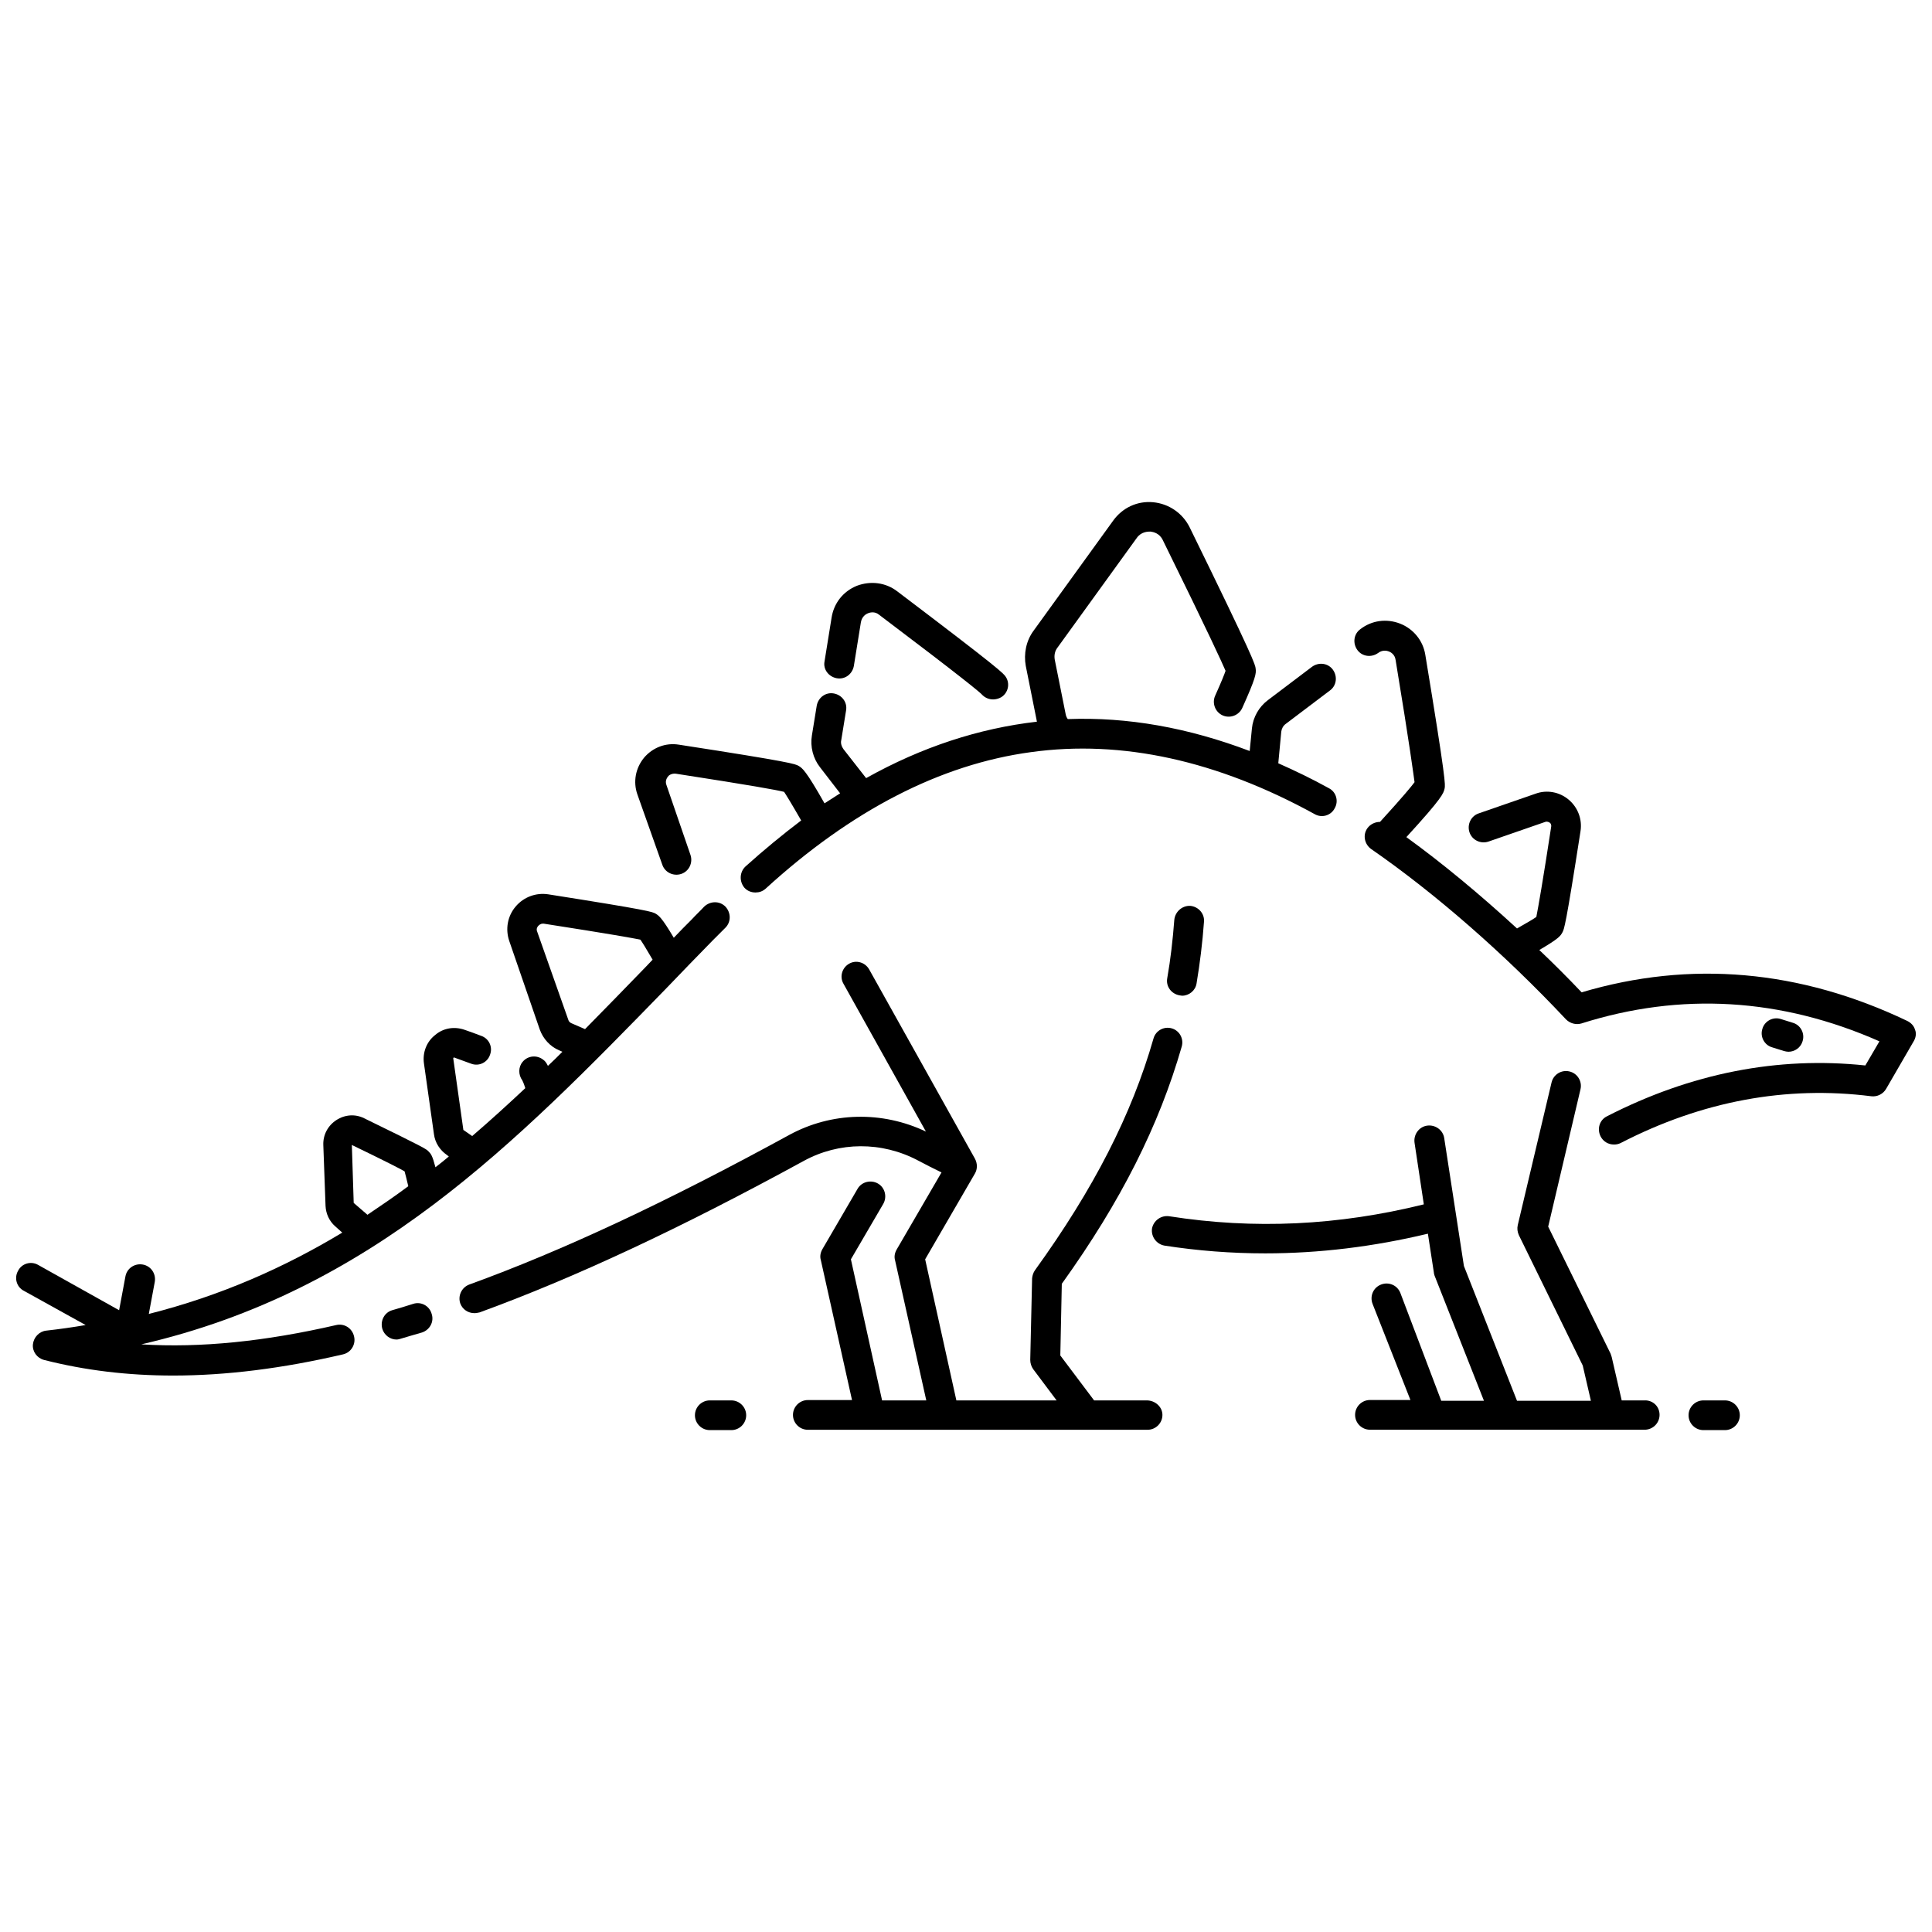
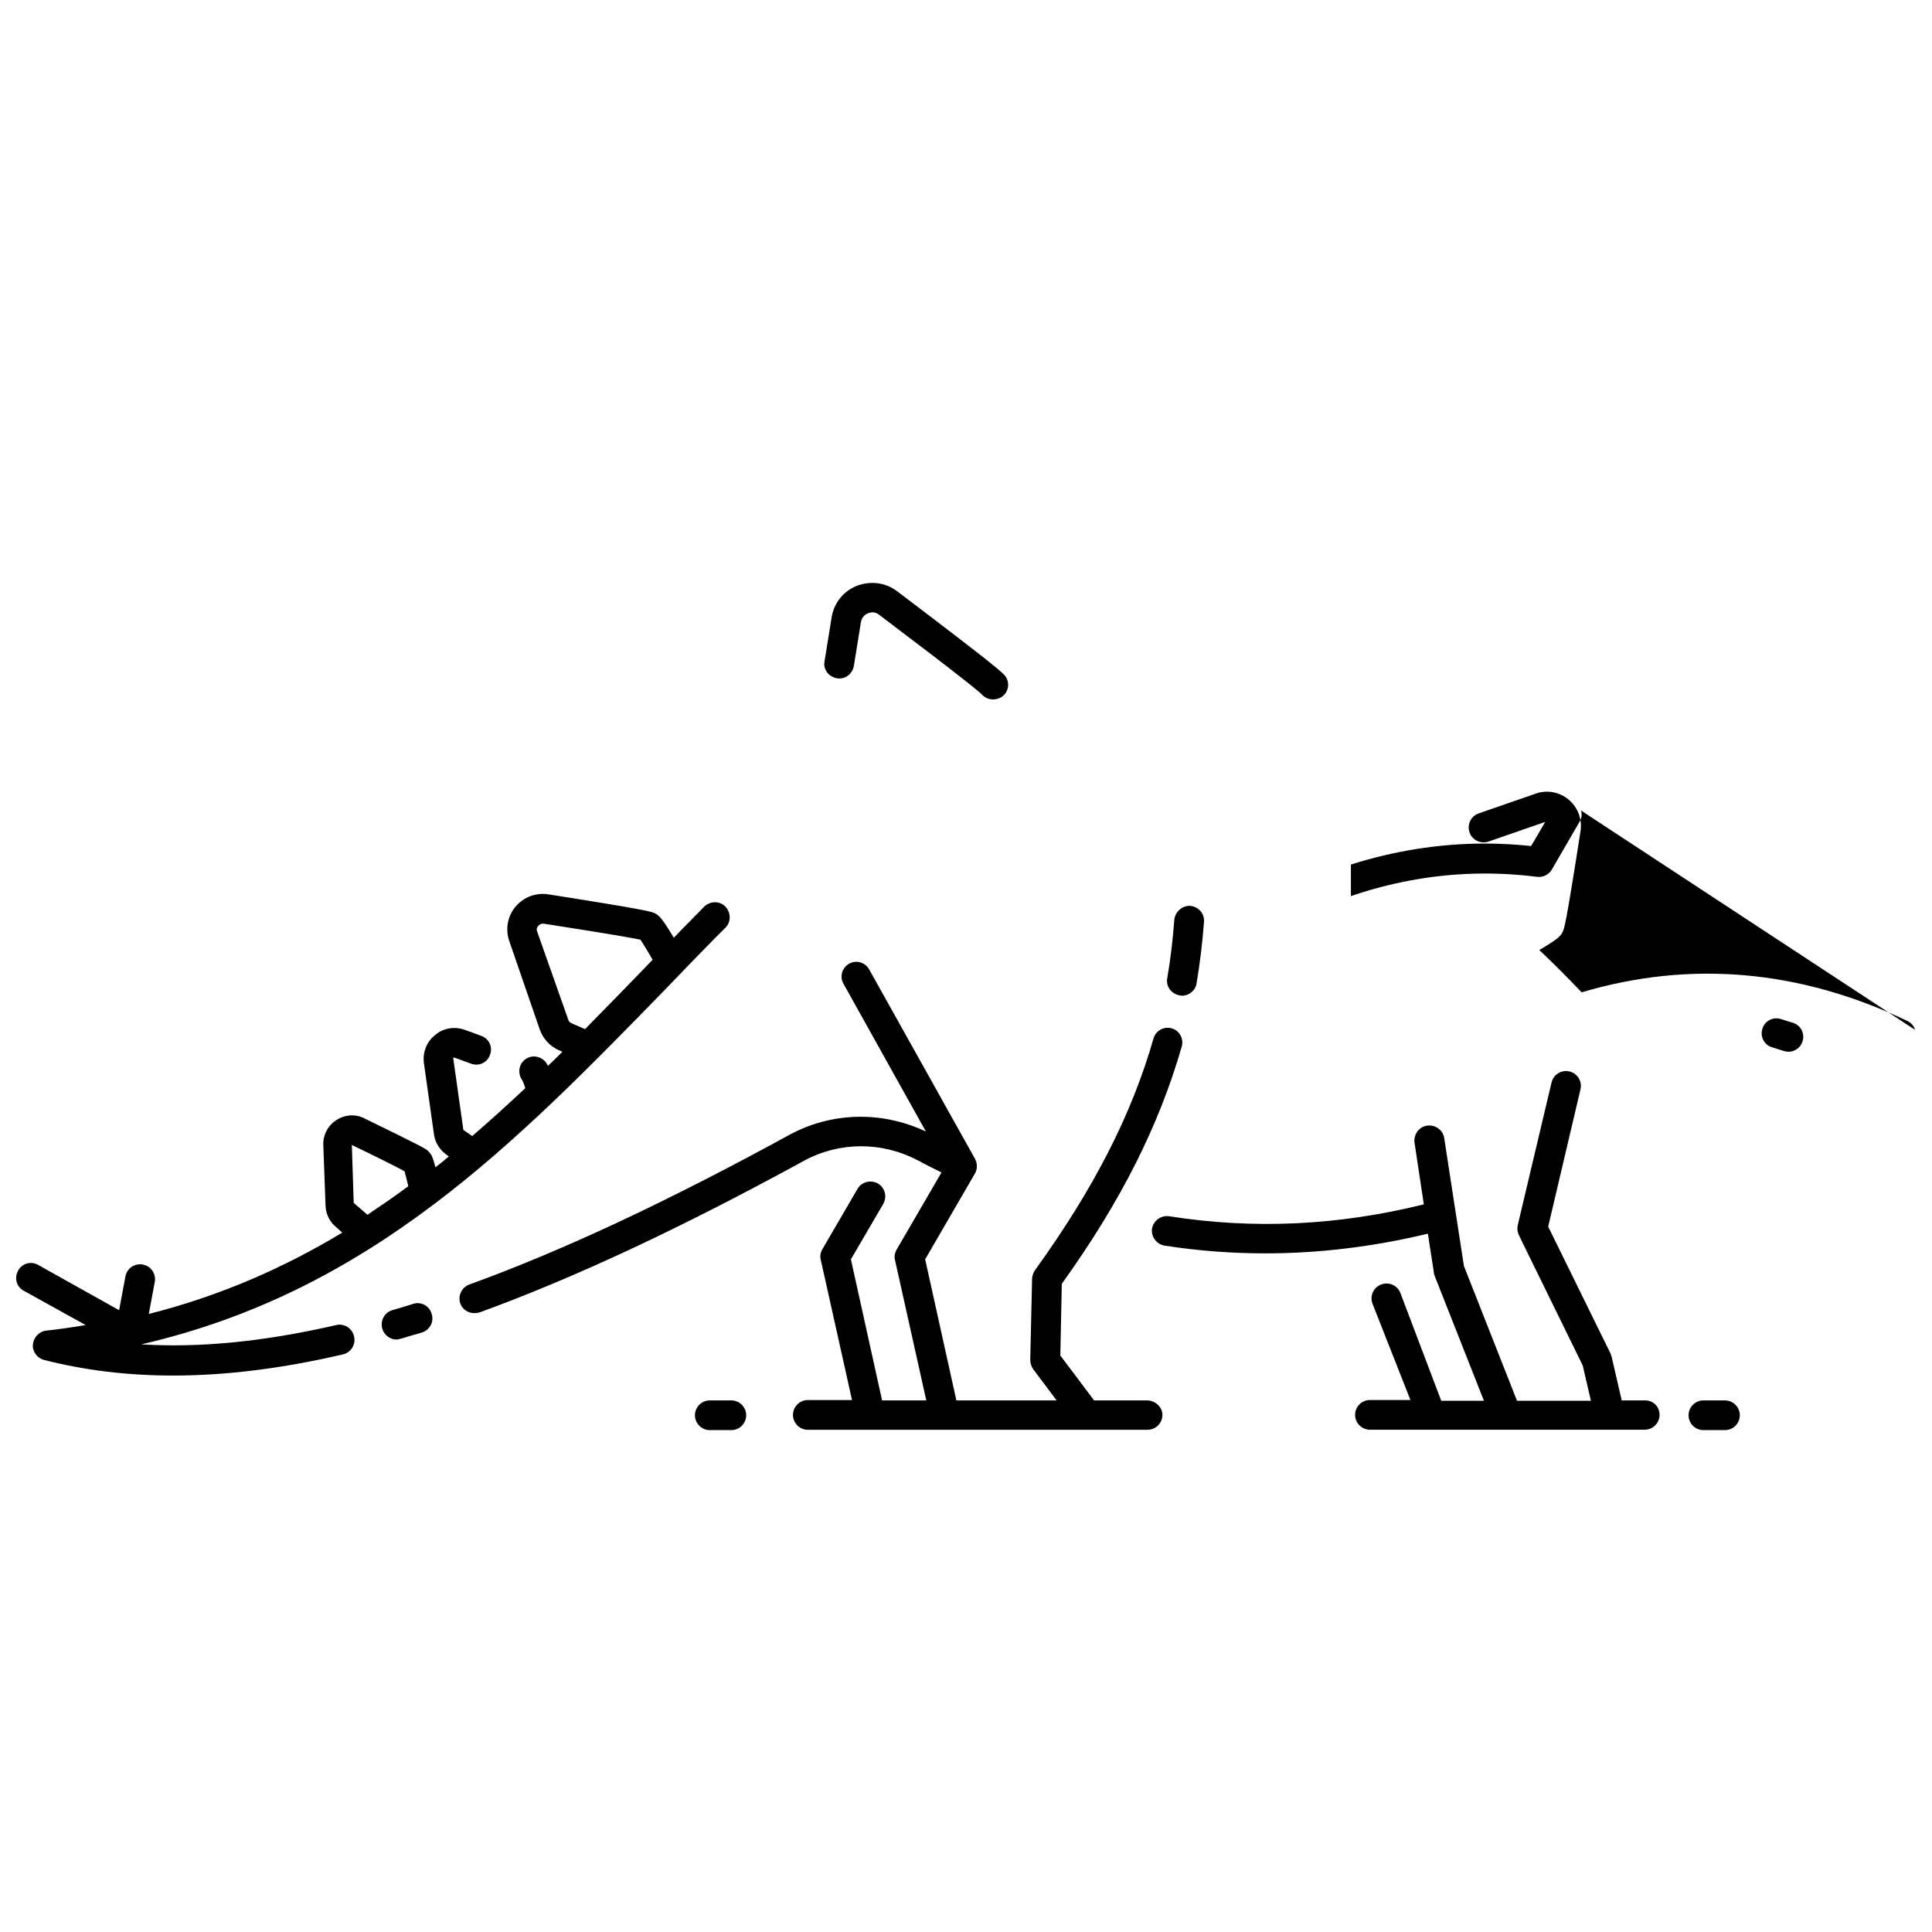
<svg xmlns="http://www.w3.org/2000/svg" width="800px" height="800px" version="1.1" viewBox="144 144 512 512">
  <defs>
    <clipPath id="b">
      <path d="m148.09 380h189.91v129h-189.91z" />
    </clipPath>
    <clipPath id="a">
      <path d="m502 308h149.9v140h-149.9z" />
    </clipPath>
  </defs>
  <path d="m601.13 515.12h-5.707c-2.164 0-3.938 1.77-3.938 3.938 0 2.164 1.77 3.938 3.938 3.938h5.707c2.164 0 3.938-1.77 3.938-3.938 0-2.164-1.773-3.938-3.938-3.938z" />
  <path d="m337.81 515.12h-5.707c-2.164 0-3.938 1.77-3.938 3.938 0 2.164 1.77 3.938 3.938 3.938h5.707c2.164 0 3.938-1.77 3.938-3.938 0-2.164-1.773-3.938-3.938-3.938z" />
  <path d="m579.97 515.12h-6.199l-2.656-11.512c-0.098-0.297-0.195-0.59-0.297-0.887l-16.531-33.652 8.562-36.406c0.492-2.066-0.789-4.231-2.953-4.723-2.066-0.492-4.231 0.789-4.723 2.953l-8.953 37.785c-0.195 0.887-0.098 1.77 0.297 2.656l16.926 34.539 2.164 9.348h-19.582l-14.07-35.719-5.215-33.852c-0.297-2.164-2.363-3.641-4.527-3.344-2.164 0.297-3.641 2.363-3.344 4.527l2.461 16.336c-22.633 5.609-44.969 6.691-67.504 3.148-2.164-0.297-4.133 1.18-4.527 3.246-0.297 2.164 1.18 4.133 3.246 4.527 8.855 1.379 17.809 2.066 26.766 2.066 14.27 0 28.734-1.77 43.098-5.215l1.574 10.234c0 0.297 0.098 0.59 0.195 0.887l13.086 33.16h-11.316l-10.824-28.543c-0.789-2.066-3.051-3.051-5.117-2.262-2.066 0.789-3.051 3.051-2.262 5.117l10.035 25.484h-10.727c-2.164 0-3.938 1.77-3.938 3.938 0 2.164 1.77 3.938 3.938 3.938h72.812c2.164 0 3.938-1.77 3.938-3.938 0.004-2.164-1.668-3.84-3.832-3.84z" />
  <path d="m447.92 515.12h-13.973l-8.953-11.906 0.395-18.992c15.742-21.941 25.781-42.016 31.785-62.879 0.59-2.066-0.59-4.231-2.656-4.82s-4.231 0.59-4.82 2.656c-5.805 20.27-15.844 39.852-31.391 61.402-0.492 0.688-0.688 1.379-0.789 2.164l-0.492 21.648c0 0.887 0.297 1.77 0.789 2.461l6.199 8.266h-26.566l-8.27-37.391 13.188-22.73c0.688-1.18 0.688-2.656 0-3.938l-28.043-50.184c-1.082-1.871-3.445-2.559-5.312-1.477-1.871 1.082-2.559 3.445-1.477 5.312l21.844 39.164c-11.609-5.512-24.992-5.215-36.211 0.887-32.375 17.711-60.121 30.699-84.82 39.656-2.066 0.789-3.051 3.051-2.363 5.019 0.59 1.574 2.066 2.559 3.738 2.559 0.492 0 0.887-0.098 1.379-0.195 25.094-9.152 53.137-22.238 85.902-40.148 9.348-5.117 20.664-5.215 30.309-0.098 2.066 1.082 4.133 2.164 6.199 3.148l-11.906 20.469c-0.492 0.887-0.688 1.871-0.395 2.856l8.266 37.098h-11.711l-8.266-37.398 8.562-14.66c1.082-1.871 0.492-4.328-1.379-5.41-1.871-1.082-4.328-0.492-5.41 1.379l-9.348 16.039c-0.492 0.887-0.688 1.871-0.395 2.856l8.266 37.098h-11.711c-2.164 0-3.938 1.77-3.938 3.938 0 2.164 1.77 3.938 3.938 3.938h90.035c2.164 0 3.938-1.77 3.938-3.938-0.004-2.172-1.969-3.848-4.137-3.848z" />
  <path d="m365.75 323.74c2.164 0.395 4.133-1.082 4.527-3.246l1.871-11.609c0.297-1.574 1.379-2.164 1.871-2.363 0.492-0.195 1.77-0.59 2.953 0.395 22.535 17.023 26.469 20.367 27.16 21.059 0.789 0.887 1.871 1.379 3.051 1.379 0.688 0 1.477-0.195 2.164-0.59 1.871-1.18 2.363-3.641 1.18-5.41-0.59-0.887-1.18-1.77-28.734-22.633-3.051-2.363-7.086-2.856-10.727-1.477-3.641 1.477-6.102 4.625-6.691 8.461l-1.871 11.609c-0.395 2.062 1.082 4.031 3.246 4.426z" />
  <path d="m253.48 489.54c-1.871 0.59-3.738 1.18-5.512 1.672-2.066 0.59-3.246 2.754-2.656 4.922 0.492 1.672 2.066 2.856 3.738 2.856 0.395 0 0.789-0.098 1.082-0.195 1.871-0.59 3.738-1.082 5.707-1.672 2.066-0.688 3.246-2.856 2.559-4.922-0.59-2.168-2.852-3.348-4.918-2.66z" />
  <g clip-path="url(#b)">
    <path d="m233.11 495.15c-18.793 4.328-35.918 6.102-51.66 5.117 61.008-14.07 99.09-53.234 139.14-94.367 4.035-4.231 8.168-8.461 12.301-12.695l3.344-3.344c1.574-1.574 1.477-4.035 0-5.609-1.574-1.574-4.035-1.477-5.609 0-1.082 1.18-2.262 2.262-3.344 3.445-1.574 1.574-3.148 3.148-4.723 4.82-3.246-5.512-4.035-5.902-4.82-6.394-0.887-0.492-1.574-0.887-28.438-5.117-3.246-0.492-6.496 0.688-8.66 3.246s-2.754 6.004-1.672 9.152l8.07 23.418c0.887 2.461 2.754 4.527 5.117 5.512l0.887 0.395c-1.277 1.277-2.559 2.559-3.836 3.738-0.492-0.984-0.789-1.277-1.18-1.574-1.672-1.379-4.133-1.18-5.512 0.492-1.18 1.379-1.18 3.445-0.098 4.922 0.098 0.195 0.395 0.789 0.789 2.066-4.625 4.328-9.25 8.562-14.07 12.695l-2.262-1.574c-0.098 0-0.098-0.098-0.098-0.195l-2.656-18.793c0-0.098 0-0.195 0.098-0.195 0.098-0.098 0.195-0.098 0.297 0 1.379 0.492 2.754 0.984 4.328 1.574 2.066 0.789 4.328-0.297 5.019-2.363 0.789-2.066-0.297-4.328-2.363-5.019-1.477-0.59-2.953-1.082-4.328-1.574-2.754-0.984-5.707-0.492-7.871 1.379-2.262 1.77-3.344 4.625-2.953 7.477l2.656 18.793c0.297 2.262 1.574 4.231 3.445 5.512l0.492 0.395c-1.18 0.984-2.363 1.969-3.543 2.856-0.789-3.051-1.18-3.543-1.77-4.133-0.59-0.688-0.984-0.984-17.121-8.855-2.363-1.18-5.117-0.984-7.379 0.492-2.262 1.477-3.543 3.938-3.445 6.594l0.59 16.137c0.098 2.066 0.984 4.035 2.559 5.41l1.871 1.672c-15.352 9.25-32.176 16.727-51.266 21.551l1.574-8.461c0.395-2.164-0.984-4.231-3.148-4.625-2.164-0.395-4.231 0.984-4.625 3.148l-1.672 8.953-21.469-12.012c-1.871-1.082-4.328-0.395-5.312 1.574-1.082 1.871-0.395 4.328 1.574 5.312l16.336 9.055c-3.445 0.59-6.887 1.082-10.43 1.477-1.871 0.195-3.344 1.77-3.543 3.641-0.195 1.871 1.082 3.641 2.953 4.133 10.824 2.754 22.141 4.133 34.242 4.133 13.973 0 28.93-1.871 44.969-5.609 2.164-0.492 3.445-2.656 2.953-4.723-0.496-2.266-2.66-3.543-4.727-3.051zm53.234-104.3c-0.297-0.688 0.098-1.277 0.297-1.477 0.195-0.195 0.59-0.59 1.18-0.59h0.297c17.711 2.754 23.617 3.836 25.586 4.231 0.492 0.688 1.477 2.262 3.246 5.312-0.688 0.688-1.277 1.379-1.969 2.066-5.312 5.512-10.629 10.922-15.941 16.336l-3.641-1.574c-0.395-0.195-0.688-0.492-0.789-0.887zm-48.609 71.93-0.492-15.352c8.953 4.328 12.594 6.199 13.973 6.988 0.195 0.688 0.492 1.871 0.984 3.938-3.543 2.656-7.184 5.117-10.824 7.578z" />
  </g>
  <g clip-path="url(#a)">
-     <path d="m651.51 416.92c-0.297-1.082-1.082-1.871-2.066-2.363-28.438-13.578-57.465-16.137-86.297-7.578-3.641-3.836-7.379-7.578-11.219-11.219 5.215-3.051 5.609-3.738 6.102-4.625 0.492-0.887 0.887-1.574 4.82-26.863 0.492-3.148-0.688-6.297-3.148-8.363-2.461-2.066-5.805-2.656-8.758-1.574l-15.055 5.215c-2.066 0.688-3.148 2.953-2.461 5.019 0.688 2.066 2.953 3.148 5.019 2.461l15.055-5.215c0.59-0.195 0.984 0.098 1.18 0.195 0.195 0.098 0.492 0.492 0.395 1.082-2.164 14.168-3.445 21.453-3.938 23.91-0.688 0.492-2.164 1.379-5.117 3.051-9.742-8.953-19.68-17.219-29.324-24.207 9.645-10.527 9.84-11.609 10.137-12.891 0.195-0.984 0.395-2.066-5.117-35.426-0.59-3.738-3.148-6.887-6.691-8.266-3.543-1.379-7.477-0.887-10.527 1.477-1.77 1.277-2.066 3.738-0.789 5.512 1.277 1.77 3.738 2.066 5.512 0.789 1.18-0.887 2.363-0.59 2.856-0.395 0.492 0.195 1.574 0.789 1.77 2.262 3.836 23.223 4.723 30.309 5.019 32.375-0.789 1.082-3.051 3.836-9.152 10.527-1.277 0-2.559 0.59-3.344 1.672-1.277 1.77-0.789 4.231 0.984 5.512 16.926 11.711 35.324 27.75 51.66 45.164 1.082 1.082 2.656 1.477 4.035 1.082 26.371-8.363 52.938-6.789 79.016 4.723l-3.738 6.394c-23.223-2.461-46.25 2.066-68.488 13.48-1.969 0.984-2.656 3.344-1.672 5.312 0.688 1.379 2.066 2.164 3.543 2.164 0.59 0 1.18-0.098 1.77-0.395 21.551-11.121 43.887-15.254 66.422-12.398 1.574 0.195 3.148-0.59 3.938-1.969l7.184-12.398c0.688-1.066 0.883-2.25 0.488-3.234z" />
+     <path d="m651.51 416.92c-0.297-1.082-1.082-1.871-2.066-2.363-28.438-13.578-57.465-16.137-86.297-7.578-3.641-3.836-7.379-7.578-11.219-11.219 5.215-3.051 5.609-3.738 6.102-4.625 0.492-0.887 0.887-1.574 4.82-26.863 0.492-3.148-0.688-6.297-3.148-8.363-2.461-2.066-5.805-2.656-8.758-1.574l-15.055 5.215c-2.066 0.688-3.148 2.953-2.461 5.019 0.688 2.066 2.953 3.148 5.019 2.461l15.055-5.215l-3.738 6.394c-23.223-2.461-46.25 2.066-68.488 13.48-1.969 0.984-2.656 3.344-1.672 5.312 0.688 1.379 2.066 2.164 3.543 2.164 0.59 0 1.18-0.098 1.77-0.395 21.551-11.121 43.887-15.254 66.422-12.398 1.574 0.195 3.148-0.59 3.938-1.969l7.184-12.398c0.688-1.066 0.883-2.25 0.488-3.234z" />
  </g>
  <path d="m455.2 387.8c-0.395 5.215-0.984 10.43-1.871 15.449-0.395 2.164 1.082 4.133 3.246 4.527 0.195 0 0.492 0.098 0.688 0.098 1.871 0 3.543-1.379 3.836-3.246 0.887-5.312 1.574-10.824 1.969-16.336 0.195-2.164-1.477-4.035-3.641-4.231-2.16-0.098-4.027 1.574-4.227 3.738z" />
  <path d="m616.77 422.53c0.395 0.098 0.789 0.195 1.18 0.195 1.672 0 3.246-1.082 3.738-2.754 0.688-2.066-0.492-4.328-2.559-4.922l-3.148-0.984c-2.066-0.688-4.328 0.492-4.922 2.559-0.688 2.066 0.492 4.328 2.559 4.922z" />
-   <path d="m319.51 373.14c0.688 2.066 2.953 3.148 5.019 2.461s3.148-2.953 2.461-5.019l-6.394-18.598c-0.395-1.082 0.195-1.871 0.395-2.164 0.195-0.297 0.887-0.887 2.066-0.789 20.367 3.148 26.766 4.328 28.734 4.82 0.59 0.887 1.871 2.953 4.527 7.578-4.922 3.738-9.84 7.773-14.762 12.203-1.574 1.477-1.672 3.938-0.297 5.609 0.789 0.887 1.871 1.277 2.953 1.277 0.984 0 1.871-0.297 2.656-0.984 22.73-20.762 46.348-32.965 70.355-36.211 24.109-3.344 49.398 2.262 75.18 16.434 1.871 1.082 4.328 0.395 5.312-1.574 1.082-1.871 0.395-4.328-1.574-5.312-4.43-2.461-8.953-4.625-13.383-6.594l0.789-8.363c0.098-0.789 0.492-1.574 1.18-2.066l11.711-8.855c1.77-1.277 2.066-3.738 0.789-5.512-1.277-1.77-3.738-2.066-5.512-0.789l-11.711 8.855c-2.363 1.77-3.938 4.527-4.231 7.477l-0.59 6.004c-16.336-6.199-32.375-9.055-48.215-8.461-0.297-0.395-0.492-0.887-0.59-1.477l-2.856-14.27c-0.195-1.082 0-2.262 0.688-3.148l21.059-29.125c1.18-1.672 2.953-1.672 3.641-1.672 0.688 0.098 2.363 0.395 3.246 2.262 12.496 25.387 15.742 32.57 16.629 34.637-0.297 0.887-0.984 2.656-2.754 6.594-0.887 1.969 0 4.328 1.969 5.215s4.328 0 5.215-1.969c3.543-7.871 3.738-9.152 3.543-10.43-0.098-0.984-0.297-2.363-17.516-37.492-1.871-3.738-5.512-6.199-9.645-6.594-4.231-0.395-8.168 1.477-10.629 4.922l-21.059 29.125c-1.969 2.656-2.656 6.102-2.066 9.348l2.856 14.27c0 0.195 0.098 0.395 0.098 0.492-15.352 1.77-30.504 6.691-45.266 14.957l-6.004-7.676c-0.492-0.688-0.789-1.574-0.59-2.363l1.277-7.871c0.395-2.164-1.082-4.133-3.246-4.527s-4.133 1.082-4.527 3.246l-1.277 7.871c-0.492 2.953 0.297 6.102 2.164 8.461l5.312 6.887c-1.379 0.887-2.754 1.77-4.133 2.656-5.019-8.855-5.902-9.348-6.887-9.938-0.887-0.492-1.672-0.984-31.684-5.609-3.543-0.59-6.988 0.789-9.25 3.445-2.262 2.754-2.953 6.394-1.77 9.742z" />
</svg>